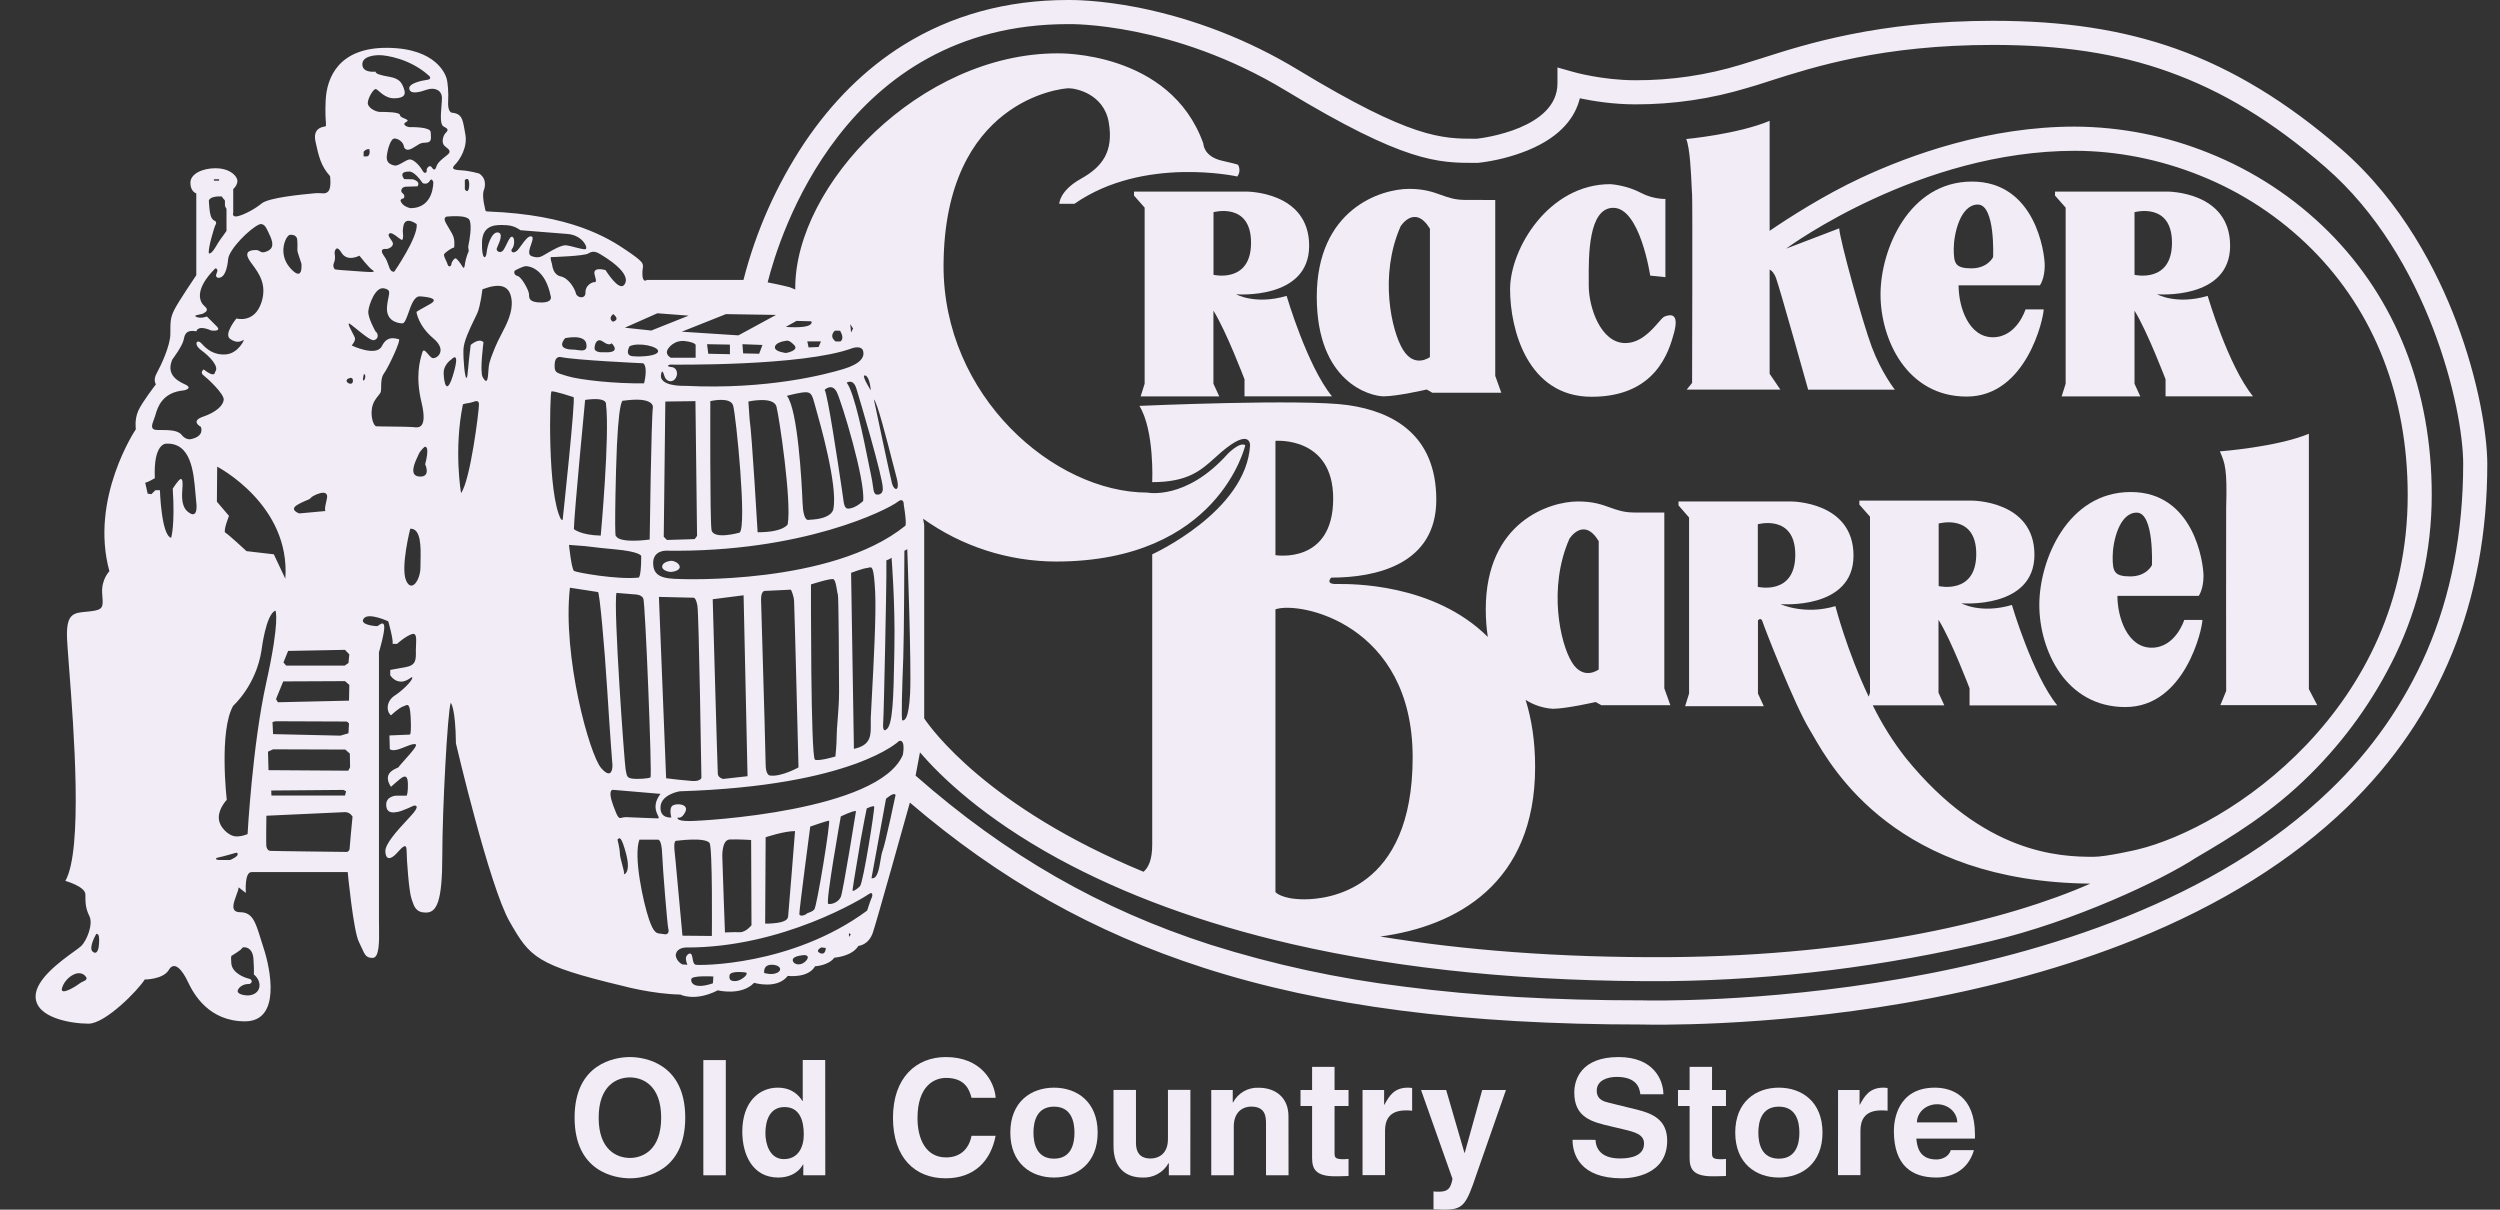
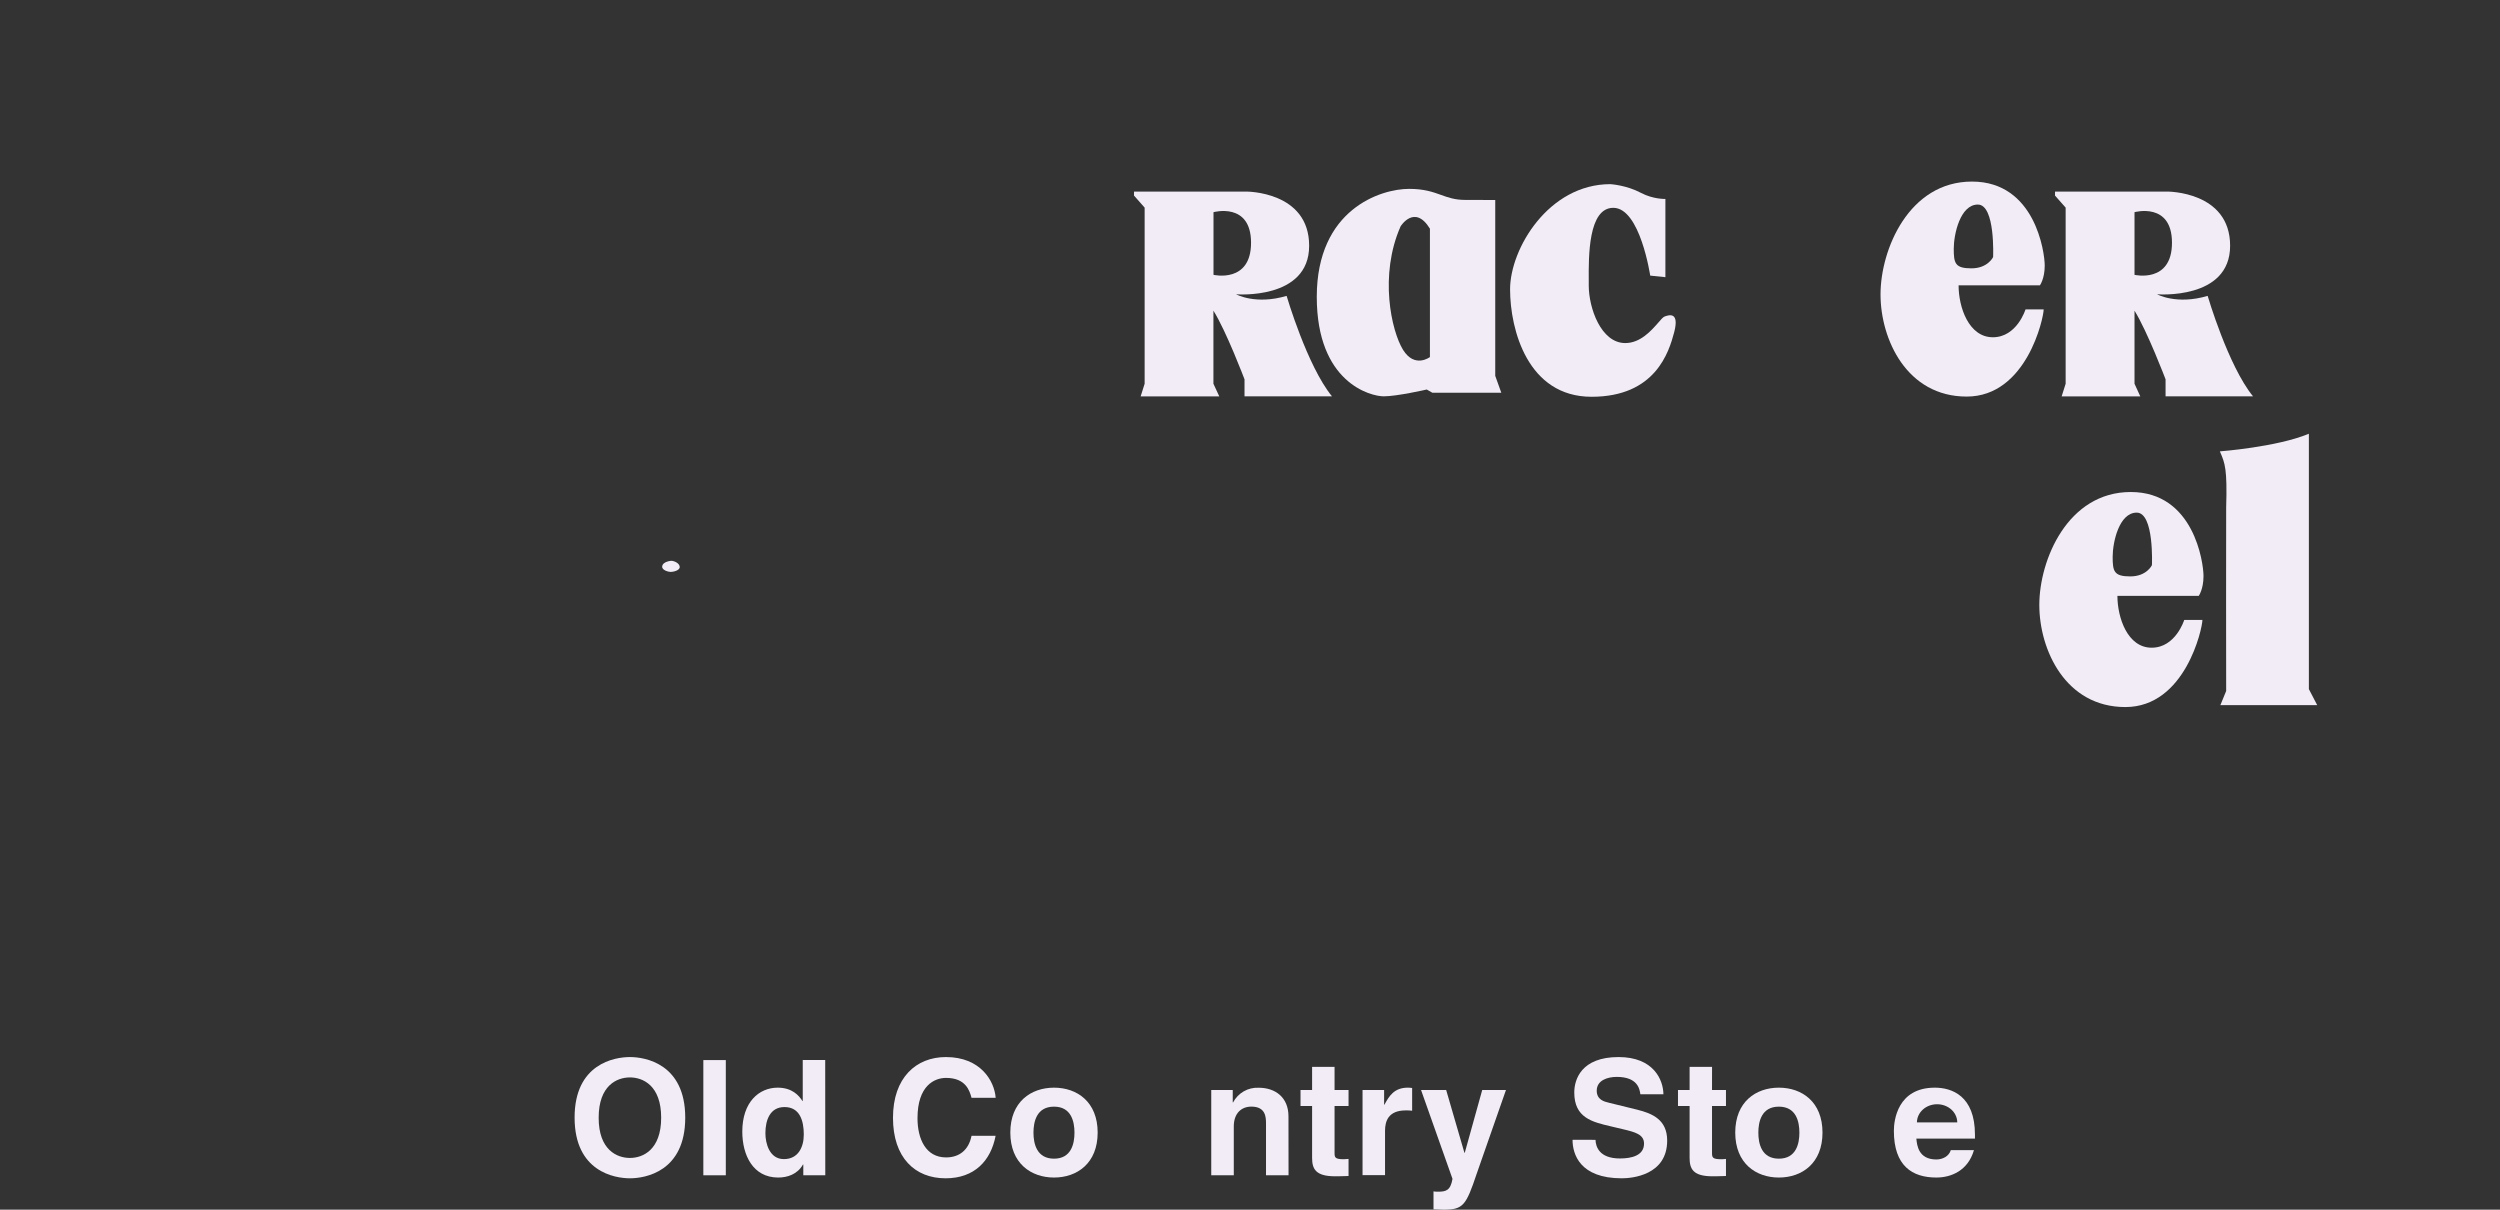
<svg xmlns="http://www.w3.org/2000/svg" width="62" height="30" viewBox="0 0 62 30" fill="none">
  <rect x="0" y="0" width="62" height="30" fill="#333333" stroke="none" />
  <path d="M41.302 4.934V6.874L40.925 6.835C40.925 6.835 40.676 5.154 40.01 5.154C39.389 5.154 39.397 6.351 39.401 6.958V6.959C39.401 7.004 39.401 7.045 39.401 7.083C39.401 7.631 39.701 8.508 40.307 8.508C40.682 8.508 40.952 8.199 41.123 8.004C41.191 7.925 41.244 7.864 41.281 7.85C41.41 7.801 41.649 7.742 41.52 8.239C41.389 8.735 41.052 9.84 39.47 9.84C37.889 9.84 37.45 8.178 37.45 7.174C37.45 6.169 38.405 4.567 39.936 4.567C39.936 4.567 40.333 4.589 40.702 4.786C41.003 4.944 41.302 4.934 41.302 4.934Z" fill="#F1ECF6" />
  <path d="M57.26 10.757C56.464 11.088 55.053 11.194 55.053 11.194C55.056 11.204 55.06 11.213 55.064 11.222L55.066 11.226L55.067 11.227C55.176 11.484 55.239 11.633 55.209 12.587C55.204 12.706 55.209 17.136 55.209 17.136L55.065 17.488H57.467L57.26 17.09V10.757Z" fill="#F1ECF6" />
  <path fill-rule="evenodd" clip-rule="evenodd" d="M48.573 7.077H50.589C50.589 7.077 50.709 6.917 50.709 6.585C50.709 6.254 50.47 4.503 48.905 4.503C47.341 4.503 46.637 6.187 46.637 7.301C46.637 8.415 47.287 9.835 48.773 9.835C50.26 9.835 50.683 7.885 50.683 7.673H50.233C50.233 7.673 50.02 8.364 49.423 8.364C48.826 8.364 48.573 7.621 48.573 7.077ZM49.429 6.376C49.429 6.376 49.298 6.655 48.891 6.655C48.484 6.655 48.453 6.526 48.453 6.168C48.453 5.808 48.614 5.073 49.05 5.073C49.488 5.074 49.429 6.376 49.429 6.376Z" fill="#F1ECF6" />
  <path fill-rule="evenodd" clip-rule="evenodd" d="M37.082 9.321V4.96L36.337 4.958C36.081 4.958 35.914 4.898 35.737 4.834C35.536 4.762 35.321 4.684 34.945 4.684C34.238 4.684 32.656 5.192 32.656 7.362C32.656 9.49 33.99 9.829 34.318 9.829C34.645 9.829 35.383 9.66 35.383 9.66L35.521 9.739H37.232L37.082 9.321ZM35.462 5.671V8.855C35.462 8.855 35.085 9.143 34.795 8.675C34.507 8.208 34.198 6.825 34.736 5.611C34.736 5.611 35.083 5.054 35.462 5.671Z" fill="#F1ECF6" />
  <path fill-rule="evenodd" clip-rule="evenodd" d="M28.124 4.751H30.905C30.905 4.751 32.467 4.74 32.467 6.095C32.467 7.447 30.655 7.298 30.655 7.298C30.655 7.298 31.133 7.567 31.908 7.338C31.908 7.338 32.416 9.073 33.033 9.829H30.864V9.407C30.864 9.407 30.412 8.213 30.093 7.705V9.517L30.238 9.83H28.288L28.387 9.517V5.149L28.123 4.85L28.124 4.751ZM30.095 6.816V5.262C30.095 5.262 31.026 5.004 31.026 6.02C31.026 7.034 30.095 6.816 30.095 6.816Z" fill="#F1ECF6" />
  <path fill-rule="evenodd" clip-rule="evenodd" d="M50.965 4.751H53.746C53.746 4.751 55.307 4.74 55.307 6.095C55.307 7.447 53.496 7.298 53.496 7.298C53.496 7.298 53.973 7.567 54.75 7.338C54.75 7.338 55.258 9.073 55.875 9.829H53.706V9.407C53.706 9.407 53.252 8.213 52.936 7.705V9.517L53.079 9.83H51.129L51.228 9.517V5.149L50.964 4.85L50.965 4.751ZM52.936 6.816V5.262C52.936 5.262 53.865 5.004 53.865 6.02C53.865 7.034 52.936 6.816 52.936 6.816Z" fill="#F1ECF6" />
  <path fill-rule="evenodd" clip-rule="evenodd" d="M54.529 14.777H52.512C52.512 15.32 52.764 16.063 53.361 16.063C53.957 16.063 54.169 15.374 54.169 15.374H54.62C54.62 15.584 54.195 17.535 52.709 17.535C51.224 17.535 50.575 16.116 50.575 15.002C50.575 13.887 51.277 12.202 52.843 12.202C54.409 12.202 54.647 13.954 54.647 14.285C54.647 14.616 54.529 14.777 54.529 14.777ZM52.831 14.295C53.239 14.295 53.368 14.016 53.368 14.016C53.368 14.016 53.427 12.714 52.991 12.713C52.553 12.713 52.394 13.448 52.394 13.808C52.394 14.166 52.423 14.295 52.831 14.295Z" fill="#F1ECF6" />
-   <path fill-rule="evenodd" clip-rule="evenodd" d="M58.059 3.693C59.574 5.008 60.447 6.738 60.911 7.962C61.481 9.463 61.683 10.806 61.685 11.502C61.685 14.917 60.517 17.782 58.212 20.014C56.848 21.335 55.076 22.44 52.947 23.299C51.25 23.982 49.324 24.512 47.223 24.877C43.727 25.48 40.879 25.412 40.73 25.408L40.729 25.408C38.502 25.408 36.548 25.295 34.751 25.063C32.946 24.829 31.338 24.482 29.839 23.998C27.125 23.122 24.799 21.817 22.565 19.904C22.468 20.253 21.747 22.83 21.648 23.126C21.541 23.444 21.288 23.458 21.288 23.458C21.129 23.723 20.691 23.75 20.691 23.75C20.545 23.949 20.214 23.963 20.214 23.963C20.04 24.268 19.537 24.202 19.537 24.202C19.271 24.546 18.702 24.374 18.702 24.374C18.385 24.706 17.801 24.56 17.801 24.56C17.231 24.851 16.873 24.665 16.873 24.665C16.182 24.652 15.453 24.453 15.453 24.453C13.29 23.936 13.143 23.737 12.641 22.861C12.136 21.986 11.307 18.435 11.307 18.435C11.297 17.539 11.178 17.429 11.178 17.429C11.1 17.649 10.969 20.076 10.969 21.22C10.969 22.365 10.831 22.632 10.562 22.632C10.319 22.632 10.271 22.486 10.22 22.333C10.215 22.317 10.21 22.3 10.204 22.284C10.143 22.115 10.084 21.314 10.084 21.095C10.084 20.892 9.974 21.012 9.864 21.133L9.863 21.133L9.863 21.133C9.854 21.143 9.845 21.153 9.836 21.163C9.717 21.294 9.567 21.362 9.557 21.114C9.549 20.926 9.865 20.585 10.089 20.343C10.161 20.265 10.224 20.198 10.263 20.149C10.422 19.95 10.263 19.98 10.263 19.98C10.263 19.98 9.984 20.11 9.885 20.13C9.881 20.131 9.877 20.132 9.873 20.133C9.771 20.153 9.587 20.189 9.578 19.969C9.567 19.742 9.826 19.732 9.826 19.732H10.084C10.084 19.732 10.124 19.683 10.115 19.414C10.106 19.175 9.98 19.274 9.93 19.312C9.928 19.314 9.926 19.315 9.924 19.317C9.922 19.318 9.921 19.32 9.919 19.321C9.918 19.322 9.917 19.323 9.916 19.323C9.885 19.344 9.696 19.513 9.696 19.513C9.494 19.205 9.739 19.094 9.843 19.048C9.867 19.037 9.884 19.03 9.885 19.024C9.889 19.012 9.946 18.949 10.016 18.87L10.016 18.87L10.016 18.87L10.016 18.87L10.016 18.87C10.117 18.757 10.246 18.613 10.293 18.537C10.374 18.408 10.243 18.438 9.986 18.546C9.728 18.656 9.667 18.577 9.667 18.577L9.658 18.239L10.164 18.218C10.164 18.218 10.205 18.228 10.185 17.8C10.167 17.443 10.117 17.467 10.042 17.502C10.027 17.509 10.012 17.516 9.995 17.521C9.895 17.552 9.696 17.741 9.696 17.741C9.567 17.63 9.588 17.381 9.787 17.252C9.986 17.123 10.213 16.894 10.224 16.815C10.229 16.78 10.211 16.792 10.175 16.817C10.127 16.85 10.048 16.904 9.946 16.904C9.768 16.904 9.678 16.745 9.678 16.745V16.614L10.056 16.546C10.316 16.498 10.315 16.366 10.314 16.17V16.17C10.314 16.156 10.313 16.142 10.313 16.127C10.313 16.082 10.316 16.037 10.318 15.993C10.325 15.823 10.332 15.682 10.205 15.729C10.044 15.788 9.846 15.968 9.846 15.968H9.737C9.758 15.857 9.629 15.409 9.629 15.409C9.629 15.409 9.14 15.18 9.021 15.339C8.902 15.498 9.311 15.529 9.349 15.529C9.361 15.529 9.379 15.516 9.399 15.502C9.45 15.467 9.514 15.422 9.529 15.529C9.546 15.678 9.398 16.175 9.398 16.175V22.799C9.398 22.859 9.399 22.92 9.4 22.983V22.983C9.405 23.36 9.41 23.756 9.239 23.756C9.083 23.756 9.049 23.682 8.974 23.515C8.953 23.469 8.93 23.417 8.9 23.358C8.762 23.079 8.623 21.628 8.623 21.628H6.236C6.057 21.628 6.097 22.145 6.097 22.145L5.917 22.005C5.917 22.052 5.891 22.124 5.861 22.202C5.79 22.393 5.704 22.623 5.957 22.623C6.259 22.623 6.335 22.866 6.46 23.267C6.482 23.339 6.506 23.416 6.533 23.498C6.712 24.036 6.973 25.329 6.076 25.329C5.18 25.329 4.803 24.654 4.663 24.355C4.523 24.055 4.324 23.817 4.186 24.055C4.045 24.292 3.589 24.292 3.589 24.292C3.429 24.552 2.615 25.387 2.196 25.387C1.777 25.387 0.883 25.249 0.883 24.711C0.883 24.285 1.506 23.836 1.835 23.598C1.922 23.535 1.988 23.487 2.018 23.458C2.156 23.318 2.315 22.919 2.217 22.72C2.118 22.521 2.118 22.382 2.118 22.183C2.118 21.985 1.621 21.846 1.621 21.846C2.06 21.076 1.829 18.069 1.713 16.556C1.682 16.154 1.66 15.858 1.66 15.737C1.66 15.215 1.838 15.199 2.138 15.171L2.139 15.171L2.139 15.171L2.14 15.171C2.17 15.168 2.202 15.165 2.236 15.161C2.563 15.125 2.558 15.055 2.539 14.786C2.537 14.761 2.535 14.733 2.533 14.704C2.514 14.365 2.713 14.166 2.713 14.166C2.217 12.355 3.369 10.645 3.369 10.645C3.369 10.645 3.331 10.407 3.429 10.187C3.528 9.967 3.867 9.531 3.867 9.531C3.867 9.531 3.788 9.431 3.888 9.253C3.987 9.073 4.225 8.576 4.225 8.277L4.225 8.263C4.225 7.975 4.225 7.876 4.324 7.68C4.424 7.481 4.868 6.825 4.868 6.825V4.796C4.868 4.796 4.722 4.758 4.722 4.532C4.722 4.306 5.029 4.172 5.346 4.172C5.664 4.172 5.838 4.326 5.878 4.438C5.924 4.567 5.784 4.689 5.784 4.689V5.273C5.784 5.273 5.717 5.445 6.01 5.326C6.302 5.207 6.487 5.047 6.487 5.047C6.658 4.901 7.497 4.822 7.768 4.797C7.793 4.794 7.813 4.793 7.827 4.791C7.884 4.787 7.93 4.79 7.968 4.793C8.045 4.798 8.093 4.801 8.146 4.739C8.224 4.648 8.185 4.368 8.185 4.368C7.958 4.116 7.905 3.879 7.826 3.519C7.753 3.193 7.97 3.153 8.047 3.139L8.047 3.139L8.047 3.139C8.054 3.138 8.06 3.137 8.064 3.136C8.089 3.129 8.087 3.108 8.082 3.031C8.075 2.944 8.063 2.783 8.077 2.486C8.104 1.929 8.396 1.173 9.616 1.186C10.837 1.2 11.05 1.864 11.076 1.944C11.101 2.023 11.129 2.289 11.114 2.526C11.101 2.765 11.195 2.792 11.195 2.792C11.448 2.815 11.472 2.948 11.517 3.2C11.523 3.238 11.531 3.279 11.539 3.322C11.606 3.655 11.394 3.973 11.288 4.08C11.183 4.185 11.235 4.212 11.448 4.224C11.659 4.237 11.884 4.304 11.884 4.304C12.123 4.462 11.991 4.74 11.991 4.74C11.95 4.901 12.044 5.232 12.044 5.232C12.061 5.246 12.123 5.246 12.123 5.246C14.14 5.326 15.057 5.88 15.56 6.225C15.962 6.502 15.958 6.531 15.94 6.661C15.936 6.693 15.931 6.732 15.931 6.782C15.931 7.037 16.042 6.943 16.042 6.943H18.438C18.746 5.737 19.255 4.59 19.943 3.553C20.632 2.525 21.462 1.703 22.41 1.114C23.598 0.376 24.968 0 26.483 0C26.486 0 26.489 0 26.493 0C26.595 -0.001 27.247 -0.005 28.225 0.186C29.628 0.468 30.971 0.992 32.194 1.734C35.015 3.441 35.752 3.441 36.605 3.441H36.619C36.788 3.424 38.625 3.184 38.625 2.069V1.673L39.007 1.781C39.013 1.784 39.736 1.99 40.555 1.99C41.444 1.994 42.329 1.863 43.178 1.603C43.328 1.558 43.497 1.506 43.691 1.444C44.773 1.097 46.59 0.516 49.429 0.516C51.193 0.516 52.636 0.737 53.97 1.211C55.372 1.711 56.709 2.523 58.059 3.693ZM40.743 24.809C40.856 24.813 52.102 25.102 57.798 19.581C58.809 18.612 59.619 17.452 60.179 16.168C60.782 14.774 61.087 13.201 61.087 11.5C61.087 10.125 60.225 6.362 57.669 4.145C56.358 3.008 55.119 2.257 53.771 1.776C52.503 1.324 51.121 1.114 49.429 1.114C46.682 1.114 44.992 1.655 43.873 2.013L43.873 2.013C43.845 2.022 43.817 2.031 43.79 2.04C43.626 2.093 43.481 2.139 43.344 2.177C42.44 2.452 41.5 2.59 40.556 2.588C40.002 2.588 39.495 2.504 39.18 2.438C39.072 2.879 38.742 3.376 37.894 3.726C37.5 3.885 37.087 3.99 36.665 4.038L36.606 4.04C35.664 4.04 34.849 4.04 31.886 2.246C29.078 0.546 26.523 0.597 26.498 0.598H26.488C20.932 0.598 19.318 5.883 19.038 7.003C19.323 7.056 19.585 7.123 19.585 7.123L19.724 7.18L19.722 7.142C19.722 4.576 22.826 1.323 26.229 1.323C26.229 1.323 29.021 1.253 29.843 3.561C29.843 3.561 29.843 3.881 30.308 3.986C30.773 4.091 30.706 4.091 30.706 4.091C30.706 4.091 30.791 4.231 30.686 4.377C30.686 4.377 28.358 3.86 26.647 5.054H26.27C26.27 5.054 26.27 4.735 26.802 4.436C27.34 4.138 27.618 3.76 27.499 3.043C27.38 2.327 26.682 2.189 26.504 2.189C26.326 2.189 23.426 2.488 23.4 6.566C23.381 9.829 26.148 12.216 28.456 12.216C28.456 12.216 29.41 12.415 30.445 11.259C30.445 11.259 30.744 10.948 30.883 11.041C30.883 11.041 30.227 13.926 26.187 13.926C25.006 13.923 23.854 13.552 22.893 12.864L22.92 13.017V17.816C23.082 18.061 24.486 20.022 28.36 21.62C28.483 21.515 28.575 21.314 28.575 20.95V13.747C28.575 13.747 30.907 12.689 31.002 11.043C31.002 11.043 31.018 10.593 30.291 11.21C30.235 11.258 30.183 11.305 30.131 11.352C29.78 11.668 29.46 11.957 28.575 11.957C28.575 11.957 28.635 10.683 28.258 10.066C28.258 10.066 32.317 9.886 33.431 10.047C34.545 10.206 35.62 10.782 35.62 12.394C35.62 14.007 34.109 14.325 33.014 14.325C33.014 14.325 32.855 14.484 33.133 14.484C33.141 14.484 33.151 14.484 33.163 14.484L33.163 14.484C33.486 14.48 35.55 14.456 36.898 15.796C36.866 15.591 36.847 15.363 36.847 15.111C36.847 12.942 38.429 12.436 39.136 12.436C39.511 12.436 39.726 12.513 39.927 12.586C40.105 12.649 40.272 12.71 40.528 12.71H41.275V17.071L41.425 17.489H39.714L39.573 17.41C39.573 17.41 38.838 17.578 38.509 17.578C38.269 17.562 38.038 17.486 37.835 17.357C37.983 17.83 38.071 18.381 38.071 19.021C38.071 21.911 36.121 22.973 34.23 23.226C36.264 23.558 38.636 23.754 41.391 23.737C46.204 23.705 49.835 22.801 51.84 21.914C47.046 21.87 45.446 19.08 44.96 18.233C44.926 18.174 44.897 18.125 44.874 18.086C44.508 17.489 43.75 15.549 43.712 15.42C43.672 15.29 43.597 15.388 43.597 15.388V17.2L43.742 17.513H41.791L41.889 17.2V12.834L41.627 12.534V12.436H44.407C44.407 12.436 45.967 12.425 45.967 13.779C45.967 15.132 44.157 14.982 44.157 14.982C44.157 14.982 44.743 15.261 45.518 15.032C45.518 15.032 45.798 16.128 46.344 17.278L46.376 17.179V12.813L46.112 12.514V12.415H48.893C48.893 12.415 50.454 12.404 50.454 13.758C50.454 15.111 48.643 14.962 48.643 14.962C48.643 14.962 49.12 15.231 49.895 15.003C49.895 15.003 50.405 16.738 51.021 17.494H48.845V17.071C48.845 17.071 48.393 15.877 48.075 15.371V17.179L48.219 17.493H46.445C46.672 17.956 46.947 18.395 47.266 18.801C49.202 21.187 51.086 21.249 51.922 21.249C52.232 21.249 52.995 21.072 52.995 21.072C55.259 20.534 59.711 17.596 59.711 12.277C59.711 9.845 58.887 7.732 57.329 6.174C56.539 5.386 55.597 4.766 54.561 4.353C53.566 3.952 52.492 3.74 51.455 3.74C47.622 3.74 44.384 6.1 44.294 6.167L44.291 6.168H44.293L44.294 6.167L45.612 5.663C45.627 5.943 46.184 7.973 46.422 8.609C46.66 9.244 46.992 9.663 46.992 9.663H44.842C44.842 9.663 44.14 7.15 44.046 6.898C43.995 6.761 43.933 6.707 43.887 6.685V9.27L44.153 9.662H41.83L41.964 9.496C41.964 9.496 41.977 4.947 41.964 4.828C41.961 4.801 41.958 4.731 41.953 4.635L41.953 4.634L41.953 4.634C41.939 4.302 41.91 3.663 41.818 3.448C41.818 3.448 43.091 3.33 43.887 2.997V5.725C43.887 5.725 43.889 5.724 43.891 5.723L43.887 5.727L43.895 5.724C43.905 5.715 43.897 5.719 43.891 5.723L43.895 5.719C44.372 5.394 45.24 4.837 46.15 4.412C47.393 3.833 49.322 3.14 51.454 3.14C52.595 3.145 53.724 3.368 54.782 3.796C55.892 4.24 56.902 4.903 57.749 5.748C59.422 7.422 60.307 9.679 60.307 12.273C60.308 13.648 60 15.005 59.406 16.245C58.876 17.344 58.161 18.345 57.294 19.204C56.353 20.144 55.349 20.752 54.457 21.274C53.609 21.828 51.447 22.85 49.358 23.344C46.746 23.968 44.074 24.3 41.389 24.332C37.936 24.354 34.792 24.046 32.046 23.415C29.843 22.909 27.886 22.191 26.233 21.289C24.389 20.281 23.338 19.266 22.815 18.659C22.784 18.837 22.748 19.022 22.715 19.191L22.706 19.235C24.955 21.212 27.286 22.548 30.022 23.43C31.588 23.924 33.197 24.272 34.827 24.469C36.599 24.7 38.531 24.809 40.734 24.809H40.743ZM22.297 18.376C22.297 18.376 21.17 19.49 16.859 19.624C16.859 19.624 16.402 19.695 16.381 20.004C16.36 20.311 16.65 20.273 16.65 20.273C16.65 20.273 16.58 20.035 16.688 19.974C16.798 19.913 17.086 19.944 16.997 20.133C16.906 20.323 16.808 20.273 16.808 20.273C16.808 20.273 16.738 20.362 17.097 20.362C17.455 20.362 21.802 20.114 22.39 18.721C22.391 18.721 22.468 18.327 22.297 18.376ZM16.381 19.688L15.217 19.589C15.217 19.589 15.049 19.54 15.208 19.977C15.328 20.305 15.348 20.3 15.425 20.279C15.451 20.273 15.483 20.264 15.526 20.265C15.662 20.269 15.822 20.276 15.964 20.283L15.964 20.283L15.965 20.283L15.965 20.283L15.966 20.283L15.966 20.283C16.118 20.29 16.25 20.296 16.311 20.296C16.351 20.296 16.339 20.271 16.317 20.225C16.271 20.131 16.182 19.947 16.381 19.688ZM21.505 22.583C21.505 22.583 21.584 22.334 21.613 22.274C21.645 22.215 21.653 22.096 21.544 22.175C21.435 22.255 19.415 23.509 17.007 23.498C17.007 23.498 16.777 23.498 16.758 23.687C16.758 23.687 16.758 23.826 16.919 23.917L17.048 23.926C17.048 23.926 16.988 23.796 17.018 23.727C17.048 23.659 17.126 23.608 17.156 23.687C17.166 23.713 17.171 23.744 17.177 23.775L17.177 23.775L17.177 23.775C17.189 23.844 17.202 23.913 17.255 23.926C17.333 23.945 19.634 23.964 21.505 22.583ZM21.054 23.14V23.238L21.099 23.172L21.054 23.14ZM14.223 9.849C14.223 9.849 13.717 9.681 13.675 9.709C13.637 9.739 13.567 12.246 13.914 12.883L13.954 12.893C13.954 12.893 14.283 9.838 14.223 9.849ZM14.511 9.918C14.511 9.918 14.242 12.703 14.232 13.122C14.232 13.122 14.401 13.271 14.898 13.283C14.898 13.283 15.127 10.785 15.028 10.018C15.03 10.016 15.058 9.838 14.511 9.918ZM15.456 9.938C15.456 9.938 15.327 9.789 15.278 11.659C15.229 13.531 15.278 13.29 15.278 13.29C15.278 13.29 15.297 13.48 16.112 13.381C16.112 13.381 16.152 10.357 16.192 10.099L16.192 10.099C16.193 10.09 16.221 9.83 15.456 9.938ZM16.5 9.958L17.247 9.948L17.287 13.29L17.228 13.37L16.54 13.391L16.461 13.311L16.5 9.958ZM17.616 9.948C17.616 9.948 18.113 9.829 18.181 10.056C18.251 10.285 18.53 13.061 18.342 13.209C18.342 13.209 17.685 13.397 17.645 13.139C17.605 12.883 17.616 9.948 17.616 9.948ZM18.56 9.958C18.56 9.958 19.187 9.817 19.257 10.086C19.326 10.355 19.634 12.425 19.536 13.001C19.536 13.001 19.445 13.2 18.789 13.2C18.789 13.2 18.649 10.774 18.59 10.395L18.56 9.958ZM19.515 9.817C19.515 9.817 19.864 9.719 20.004 9.728C20.125 9.737 20.149 9.822 20.206 10.03C20.214 10.06 20.223 10.092 20.233 10.126L20.237 10.141C20.327 10.457 20.779 12.035 20.669 12.613C20.669 12.613 20.669 12.87 20.063 12.891C20.063 12.891 19.922 12.971 19.903 12.463C19.884 11.957 19.784 10.147 19.515 9.817ZM20.451 9.669C20.451 9.669 20.629 9.491 20.75 9.719C20.868 9.95 21.465 11.907 21.406 12.425C21.406 12.425 21.228 12.6 21.048 12.614C20.944 12.622 20.93 12.511 20.908 12.34C20.902 12.296 20.896 12.247 20.887 12.195C20.883 12.166 20.874 12.109 20.863 12.032L20.863 12.032C20.778 11.465 20.529 9.793 20.451 9.669ZM20.998 9.49C20.998 9.49 21.158 9.381 21.236 9.63C21.314 9.878 21.893 11.828 21.893 12.106C21.893 12.106 21.912 12.256 21.774 12.267C21.678 12.274 21.667 12.192 21.647 12.044C21.638 11.976 21.627 11.894 21.605 11.799C21.591 11.741 21.569 11.63 21.541 11.487L21.541 11.487C21.421 10.89 21.19 9.731 20.998 9.49ZM21.673 9.908C21.673 9.908 22.071 11.799 22.121 11.989C22.17 12.176 22.34 12.218 22.229 11.82C22.209 11.745 22.18 11.634 22.146 11.501C21.998 10.922 21.746 9.941 21.673 9.908ZM21.595 9.681C21.595 9.681 21.376 9.332 21.435 9.313C21.495 9.291 21.575 9.412 21.595 9.681ZM14.134 14.575C14.134 14.575 14.789 14.674 14.831 14.683C14.869 14.693 14.99 15.996 15.06 17.12C15.13 18.244 15.189 18.981 15.189 18.981C15.189 18.981 15.198 19.379 14.91 19.049C14.621 18.721 13.944 16.275 14.134 14.575ZM15.288 14.704L15.755 14.742C15.755 14.742 15.905 14.742 15.954 14.841C16.004 14.94 16.174 19.248 16.133 19.278C16.093 19.309 15.814 19.328 15.676 19.309C15.554 19.291 15.546 19.244 15.525 19.133L15.525 19.133C15.522 19.117 15.519 19.099 15.515 19.079C15.486 18.931 15.208 15.072 15.288 14.704ZM16.341 14.803L17.186 14.823C17.186 14.823 17.256 14.791 17.296 15.022C17.334 15.252 17.395 19.29 17.395 19.29C17.395 19.29 17.374 19.38 17.175 19.369C16.956 19.352 16.738 19.329 16.52 19.301L16.341 14.803ZM5.25 5.407C5.19 5.318 5.18 4.969 5.18 4.969C5.239 4.843 5.508 4.875 5.508 4.875C5.508 4.901 5.574 4.964 5.574 4.964C5.574 4.964 5.583 4.999 5.578 5.063C5.574 5.128 5.617 5.178 5.617 5.178V5.727C5.591 5.767 5.565 5.802 5.537 5.84C5.488 5.904 5.432 5.98 5.354 6.114C5.23 6.327 5.18 6.282 5.18 6.282C5.152 6.168 5.319 5.615 5.344 5.577C5.366 5.543 5.362 5.534 5.355 5.512C5.354 5.508 5.352 5.503 5.351 5.498C5.346 5.483 5.338 5.48 5.327 5.476C5.31 5.47 5.285 5.461 5.25 5.407ZM5.433 4.446H5.305V4.481H5.433V4.446ZM9.018 3.879V3.763C9.088 3.682 9.16 3.699 9.16 3.699C9.195 3.876 9.098 3.879 9.098 3.879H9.018ZM11.528 4.695V4.466C11.652 4.347 11.652 4.627 11.617 4.707C11.582 4.786 11.528 4.695 11.528 4.695ZM10.18 5.162C10.766 5.162 10.746 4.516 10.746 4.516C10.746 4.516 10.711 4.391 10.653 4.493C10.592 4.592 10.484 4.543 10.484 4.543C10.264 4.22 10.14 4.255 10.14 4.255C9.862 4.255 10.025 4.442 10.025 4.442L10.243 4.447C10.452 4.512 10.353 4.621 10.353 4.621L10.065 4.63C9.951 4.635 9.92 4.751 9.986 4.794C10.051 4.839 10.03 4.925 9.99 4.925C9.951 4.925 9.932 4.968 9.932 4.968C9.965 5.124 10.18 5.162 10.18 5.162ZM10.229 3.675C10.035 3.787 10.014 3.621 10.014 3.621C9.995 3.521 9.881 3.438 9.787 3.435C9.691 3.428 9.613 3.693 9.593 3.866C9.572 4.04 9.688 4.084 9.787 4.105C9.843 4.115 9.919 4.07 9.994 4.027C10.051 3.994 10.106 3.962 10.15 3.955C10.248 3.939 10.404 4.099 10.473 4.223C10.541 4.347 10.592 4.263 10.583 4.218C10.571 4.173 10.657 4.079 10.702 4.143C10.746 4.208 10.786 4.243 10.821 4.135C10.854 4.031 10.944 3.961 11.068 3.862L11.095 3.841C11.198 3.759 11.134 3.707 11.069 3.655C11.047 3.637 11.025 3.62 11.009 3.6C10.95 3.526 10.984 3.365 11.054 3.295C11.124 3.225 11.119 3.195 11 3.136C10.912 3.091 10.931 2.847 10.948 2.638C10.954 2.561 10.96 2.489 10.96 2.434C10.96 2.225 10.766 2.16 10.583 2.225C10.398 2.29 10.175 2.345 10.15 2.204C10.126 2.066 10.468 1.996 10.592 1.98C10.716 1.966 10.653 1.891 10.653 1.891C10.169 1.444 9.562 1.374 9.443 1.369C9.324 1.362 8.975 1.383 8.986 1.603C8.996 1.821 9.314 1.776 9.314 1.776C9.314 1.826 9.405 1.861 9.658 1.905C9.911 1.95 9.965 2.05 10.019 2.204C10.075 2.359 10.01 2.434 9.777 2.438C9.608 2.442 9.478 2.332 9.397 2.262C9.366 2.235 9.342 2.215 9.325 2.209C9.266 2.189 9.126 2.426 9.121 2.551C9.117 2.677 9.325 2.776 9.424 2.776C9.428 2.776 9.433 2.776 9.439 2.776C9.557 2.776 9.916 2.775 9.92 2.855C9.923 2.893 9.981 2.918 10.032 2.939C10.094 2.965 10.147 2.987 10.075 3.024C9.944 3.094 10.119 3.153 10.15 3.153C10.151 3.153 10.154 3.153 10.158 3.153C10.23 3.152 10.677 3.146 10.681 3.277C10.682 3.298 10.683 3.318 10.685 3.337C10.692 3.448 10.698 3.533 10.562 3.537C10.448 3.54 10.426 3.554 10.352 3.601L10.352 3.601C10.323 3.62 10.285 3.644 10.229 3.675ZM6.607 20.996C6.594 20.935 6.607 20.23 6.607 20.23C6.607 20.23 8.416 20.149 8.548 20.141C8.682 20.135 8.743 20.253 8.743 20.253C8.743 20.253 8.669 21.009 8.669 21.055C8.669 21.101 8.61 21.128 8.61 21.128C8.61 21.128 6.732 21.107 6.694 21.101C6.653 21.095 6.621 21.055 6.607 20.996ZM6.732 19.73L6.726 19.605L8.517 19.59L8.583 19.625L8.556 19.73H6.732ZM6.659 19.1L6.646 18.642L6.772 18.583L8.563 18.589L8.676 18.689L8.682 19.029L8.636 19.113L6.659 19.1ZM6.837 17.887L8.603 17.894L8.655 17.94L8.642 18.185L8.443 18.244L6.772 18.206L6.758 17.906L6.837 17.887ZM8.556 16.892L7.024 16.899L6.845 17.337L6.891 17.416L8.655 17.376L8.663 16.985L8.556 16.892ZM7.03 16.428L7.145 16.143L8.556 16.116L8.663 16.229L8.642 16.442L8.548 16.507H7.097L7.03 16.428ZM5.424 21.263C5.537 21.241 5.841 21.152 5.841 21.152L5.841 21.152C5.862 21.147 5.901 21.138 5.893 21.195C5.886 21.252 5.707 21.328 5.707 21.328H5.459C5.344 21.328 5.311 21.285 5.424 21.263ZM1.954 24.135C2.1 24.135 2.147 24.254 2.147 24.254C2.149 24.3 2.115 24.316 2.066 24.338C2.034 24.353 1.995 24.371 1.954 24.404C1.851 24.483 1.477 24.704 1.539 24.499C1.602 24.294 1.808 24.135 1.954 24.135ZM2.301 23.603C2.182 23.508 2.389 23.159 2.389 23.159C2.465 23.156 2.462 23.269 2.457 23.385C2.454 23.5 2.42 23.698 2.301 23.603ZM6.003 23.514C5.989 23.557 5.752 23.698 5.752 23.698C5.752 23.698 5.717 23.683 5.736 23.888C5.755 24.128 6.054 24.244 6.174 24.271C6.291 24.299 6.242 24.412 6.153 24.405C6.064 24.399 5.928 24.464 5.898 24.558C5.866 24.652 6.046 24.684 6.132 24.687C6.218 24.69 6.406 24.654 6.433 24.471C6.46 24.289 6.295 24.166 6.295 24.166C6.295 24.166 6.306 24.092 6.285 23.776C6.264 23.461 6.016 23.471 6.003 23.514ZM6.486 16.124C6.353 16.999 5.784 17.502 5.784 17.502C5.426 18.125 5.624 19.837 5.624 19.837C5.624 19.837 5.426 20.036 5.426 20.275C5.426 20.512 5.663 20.711 5.809 20.738C5.956 20.765 6.14 20.686 6.14 20.686C6.14 20.686 6.26 18.471 6.605 16.92C6.95 15.368 6.831 15.142 6.831 15.142C6.592 15.234 6.486 16.124 6.486 16.124ZM10.067 14.386C9.935 14.055 10.174 13.112 10.174 13.112C10.449 13.1 10.437 13.586 10.429 13.923V13.923C10.428 13.976 10.427 14.024 10.427 14.067C10.427 14.386 10.201 14.717 10.067 14.386ZM7.076 14.352C7.21 12.515 5.386 11.573 5.386 11.573L5.379 12.442L5.679 12.794C5.679 12.794 5.526 13.178 5.589 13.211C5.656 13.243 6.113 13.668 6.113 13.668L6.791 13.747L7.076 14.352ZM8.079 12.673L8.076 12.673C8.078 12.673 8.079 12.673 8.079 12.673ZM7.421 12.733L8.076 12.673C8.066 12.672 8.036 12.65 8.104 12.382C8.185 12.07 7.74 12.296 7.706 12.348C7.691 12.374 7.661 12.386 7.61 12.406C7.558 12.427 7.483 12.457 7.375 12.52C7.162 12.646 7.421 12.733 7.421 12.733ZM3.84 11.858C3.8 10.989 4.119 11.003 4.119 11.003C4.74 10.974 4.802 11.703 4.847 12.235C4.853 12.311 4.859 12.383 4.867 12.448C4.913 12.847 4.735 12.741 4.735 12.741C4.521 12.636 4.502 12.41 4.521 12.151C4.537 11.958 4.529 11.879 4.483 11.879C4.437 11.879 4.284 12.117 4.284 12.117C4.343 13.039 4.244 13.338 4.244 13.338C3.999 13.271 3.966 12.157 3.966 12.157H3.853L3.754 12.256L3.662 12.243L3.601 11.971C3.681 11.957 3.84 11.858 3.84 11.858ZM6.619 5.684C6.538 5.512 6.433 5.565 6.433 5.565C6.196 5.663 5.679 6.185 5.658 6.426C5.637 6.666 5.578 6.765 5.578 6.765C5.499 6.944 5.309 6.914 5.37 6.784C5.43 6.655 5.34 6.655 5.34 6.655C4.792 7.202 4.961 7.5 5.071 7.591C5.18 7.68 5.12 7.729 5.051 7.769C5.025 7.785 4.976 7.795 4.933 7.803C4.862 7.818 4.805 7.829 4.872 7.86C4.981 7.909 5.131 7.849 5.131 7.849C5.131 7.849 5.219 7.939 5.368 8.087C5.518 8.235 5.239 8.196 5.239 8.196C4.892 8.048 4.872 8.216 4.872 8.216C4.634 8.176 4.585 8.266 4.555 8.425C4.523 8.586 4.275 8.913 4.275 8.913C4.135 9.233 4.315 9.412 4.584 9.531C4.806 9.631 4.563 9.681 4.563 9.681C4.021 9.727 3.908 10.107 3.856 10.285C3.853 10.296 3.85 10.306 3.847 10.316C3.838 10.345 3.827 10.374 3.816 10.404C3.765 10.538 3.718 10.664 3.907 10.664C3.916 10.664 3.925 10.664 3.933 10.664C3.939 10.664 3.945 10.664 3.951 10.664H3.952C4.17 10.664 4.41 10.663 4.504 10.784C4.604 10.913 4.722 10.893 4.722 10.893C5.091 10.823 4.981 10.585 4.981 10.585C4.981 10.585 4.712 10.446 5.031 10.336C5.351 10.226 5.529 10.067 5.548 9.918C5.567 9.768 5.131 9.37 5.04 9.302C4.953 9.232 5.051 9.162 5.051 9.162C5.34 9.391 5.333 9.225 5.333 9.225C5.453 9.093 5.187 8.829 4.988 8.683C4.789 8.536 4.883 8.39 5.002 8.522C5.12 8.656 5.305 8.815 5.61 8.788C5.916 8.761 6.088 8.39 6.035 8.43C5.983 8.469 5.863 8.522 5.704 8.402C5.545 8.283 5.863 7.898 5.863 7.898C5.863 7.898 6.315 8.033 6.487 7.489C6.624 7.056 6.417 6.775 6.267 6.57C6.228 6.518 6.193 6.471 6.169 6.427C6.049 6.214 6.25 6.201 6.355 6.201C6.391 6.201 6.415 6.215 6.439 6.229C6.483 6.256 6.527 6.283 6.657 6.214C6.833 6.121 6.731 5.914 6.65 5.748L6.65 5.748C6.639 5.726 6.629 5.704 6.619 5.684ZM7.369 5.929C7.382 6.009 7.375 6.201 7.375 6.201C7.371 6.23 7.412 6.349 7.443 6.439C7.461 6.491 7.476 6.534 7.476 6.542C7.476 6.543 7.476 6.545 7.476 6.549C7.48 6.608 7.503 6.991 7.197 6.647C6.872 6.281 7.097 5.83 7.191 5.824C7.281 5.816 7.355 5.849 7.369 5.929ZM8.284 6.513C8.238 6.612 8.303 6.679 8.303 6.679C8.343 6.691 8.542 6.705 8.744 6.718C8.846 6.725 8.948 6.732 9.032 6.739C9.284 6.758 9.311 6.739 9.231 6.693C9.152 6.645 8.913 6.341 8.913 6.341C8.913 6.341 8.615 6.505 8.469 6.268C8.324 6.029 8.297 6.268 8.297 6.268C8.297 6.268 8.329 6.414 8.284 6.513ZM10.334 5.558C10.374 5.876 9.777 6.739 9.777 6.739C9.691 6.743 9.667 6.673 9.635 6.578C9.612 6.512 9.586 6.434 9.532 6.36C9.398 6.181 9.511 6.168 9.572 6.174C9.632 6.181 9.758 6.114 9.744 6.034C9.739 6.003 9.714 5.968 9.69 5.934C9.654 5.882 9.618 5.832 9.65 5.797C9.692 5.749 9.796 5.83 9.864 5.883C9.883 5.897 9.898 5.909 9.909 5.916C9.917 5.921 9.924 5.926 9.931 5.931C9.968 5.956 9.984 5.968 9.995 5.889C10 5.852 9.998 5.828 9.994 5.801C9.99 5.761 9.984 5.714 10.003 5.611C10.048 5.342 10.334 5.558 10.334 5.558ZM8.596 9.451C8.583 9.391 8.695 9.37 8.695 9.37C8.736 9.37 8.766 9.407 8.747 9.478C8.728 9.55 8.609 9.51 8.596 9.451ZM9.026 9.272C9.026 9.272 8.981 9.432 9.013 9.437C9.045 9.442 9.093 9.299 9.026 9.272ZM11.003 9.259C10.996 9.039 11.195 8.913 11.195 8.913C11.195 8.913 11.42 8.662 11.248 9.259C11.076 9.856 11.009 9.478 11.003 9.259ZM10.379 11.274C10.427 11.161 10.532 11.081 10.532 11.081C10.672 11.056 10.544 11.513 10.544 11.513C10.544 11.513 10.699 11.839 10.399 11.818C10.136 11.8 10.285 11.477 10.356 11.325C10.365 11.304 10.373 11.287 10.379 11.274ZM11.633 9.994C11.526 10.007 11.48 10.028 11.48 10.028C11.249 11.161 11.434 12.229 11.434 12.229C11.666 11.911 11.878 10.193 11.878 10.034C11.878 9.919 11.805 9.943 11.725 9.97C11.694 9.98 11.662 9.991 11.633 9.994ZM9.312 8.218C9.312 8.218 9.12 7.879 9.134 7.721C9.147 7.562 9.306 7.104 9.524 7.151C9.675 7.183 9.663 7.24 9.634 7.378C9.621 7.441 9.604 7.521 9.597 7.623C9.578 7.947 9.836 8.014 9.976 8.02C10.036 8.023 10.079 7.898 10.13 7.756C10.197 7.563 10.276 7.338 10.42 7.35C10.672 7.368 10.898 7.416 10.652 7.548C10.407 7.68 10.328 7.734 10.328 7.734C10.328 7.734 10.366 8.071 10.745 8.39C11.124 8.708 10.805 8.928 10.711 8.874C10.678 8.855 10.644 8.815 10.612 8.778C10.552 8.708 10.498 8.646 10.473 8.742C10.47 8.753 10.466 8.765 10.462 8.779C10.412 8.951 10.299 9.343 10.454 9.981C10.61 10.642 10.375 10.61 10.256 10.593C10.25 10.592 10.245 10.592 10.24 10.591C10.175 10.584 9.895 10.581 9.663 10.578H9.663C9.5 10.576 9.36 10.575 9.333 10.572C9.266 10.564 9.187 10.346 9.225 10.12C9.25 9.974 9.326 9.882 9.381 9.813C9.412 9.775 9.437 9.744 9.444 9.716C9.451 9.691 9.451 9.651 9.452 9.603C9.453 9.495 9.455 9.35 9.524 9.259C9.624 9.127 9.962 8.417 9.889 8.41C9.878 8.409 9.865 8.406 9.849 8.403C9.758 8.382 9.59 8.344 9.472 8.582C9.333 8.861 8.722 8.568 8.722 8.568C8.722 8.568 8.827 8.449 8.801 8.375C8.792 8.351 8.77 8.309 8.745 8.261C8.695 8.166 8.635 8.052 8.649 8.025C8.657 8.009 8.741 8.077 8.845 8.162C9 8.288 9.201 8.452 9.273 8.436C9.392 8.41 9.392 8.277 9.312 8.218ZM11.964 7.175C11.964 7.175 11.918 7.58 11.837 7.766C11.819 7.807 11.792 7.862 11.761 7.926C11.654 8.146 11.498 8.468 11.493 8.673C11.487 8.94 11.528 9.364 11.566 9.37C11.588 9.375 11.594 9.31 11.609 9.145L11.609 9.145C11.621 9.015 11.638 8.824 11.673 8.555C11.673 8.555 11.878 8.369 11.991 8.488C11.991 8.488 11.893 9.205 11.97 9.351C12.05 9.496 12.096 9.49 12.109 9.238C12.122 9.009 12.139 8.966 12.246 8.695C12.257 8.668 12.268 8.639 12.281 8.608C12.321 8.509 12.374 8.406 12.429 8.3C12.569 8.031 12.72 7.742 12.688 7.441C12.642 7.024 12.335 7.037 11.964 7.175ZM12.781 6.704C12.781 6.704 12.97 6.596 13.054 6.601C13.139 6.605 13.521 6.671 13.656 7.338C13.656 7.338 13.731 7.502 13.422 7.502C13.12 7.502 13.12 7.392 13.12 7.302L13.12 7.298C13.12 7.207 12.935 6.865 12.835 6.844C12.735 6.824 12.741 6.715 12.781 6.704ZM14.014 8.387C14.014 8.387 14.496 8.277 14.541 8.525C14.576 8.719 14.438 8.698 14.315 8.68C14.28 8.675 14.246 8.67 14.218 8.67C14.089 8.67 13.806 8.644 14.014 8.387ZM14.979 8.735C14.979 8.735 14.735 8.761 14.745 8.625C14.756 8.492 14.82 8.372 14.969 8.482C15.119 8.59 15.168 8.512 15.168 8.512C15.168 8.512 15.437 8.764 14.979 8.735ZM15.615 8.586C15.615 8.586 15.477 8.815 15.69 8.834C15.905 8.855 16.316 8.829 16.322 8.71C16.327 8.59 15.835 8.482 15.615 8.586ZM17.252 8.56V8.872H16.634C16.634 8.872 16.526 8.813 16.539 8.718C16.555 8.622 16.733 8.423 16.997 8.46C17.261 8.495 17.252 8.56 17.252 8.56ZM11.063 5.374C11.063 5.374 11.584 5.311 11.646 5.461C11.708 5.611 11.641 5.974 11.619 6.075C11.608 6.125 11.614 6.159 11.62 6.186C11.625 6.215 11.629 6.236 11.611 6.26C11.568 6.364 11.539 6.473 11.525 6.585C11.515 6.658 11.49 6.653 11.464 6.605C11.44 6.559 11.327 6.399 11.294 6.407C11.261 6.414 11.2 6.489 11.195 6.548C11.192 6.609 11.125 6.637 11.101 6.559C11.093 6.529 11.076 6.493 11.058 6.456C11.03 6.395 11.001 6.335 11.014 6.306C11.038 6.258 11.221 6.133 11.261 6.141C11.261 6.141 11.283 6.025 11.253 5.897C11.238 5.833 11.184 5.743 11.132 5.658C11.081 5.574 11.032 5.494 11.027 5.447C11.022 5.399 11.063 5.374 11.063 5.374ZM12.905 5.709C12.905 5.709 12.771 5.596 12.567 5.585C12.557 5.585 12.547 5.584 12.537 5.584C12.326 5.573 11.97 5.554 11.954 5.999C11.94 6.467 12.055 6.432 12.069 6.262C12.084 6.095 12.193 5.74 12.352 5.765C12.485 5.786 12.387 6.007 12.339 6.114C12.33 6.136 12.322 6.153 12.319 6.163C12.298 6.223 12.418 6.317 12.497 6.182C12.521 6.143 12.543 6.097 12.565 6.053C12.617 5.945 12.665 5.847 12.711 5.875C12.776 5.913 12.755 6.112 12.701 6.168C12.647 6.223 12.717 6.311 12.82 6.219C12.855 6.187 12.893 6.134 12.934 6.077C13.016 5.963 13.107 5.838 13.183 5.864C13.234 5.881 13.204 5.967 13.171 6.062C13.13 6.181 13.083 6.316 13.183 6.352C13.346 6.412 13.414 6.371 13.521 6.308L13.522 6.307C13.528 6.303 13.535 6.3 13.541 6.296C13.546 6.293 13.551 6.29 13.556 6.287L13.568 6.28C13.699 6.204 13.922 6.074 14.04 6.083C14.09 6.088 14.171 6.109 14.254 6.131C14.367 6.16 14.481 6.19 14.522 6.179C14.592 6.158 14.454 5.83 14.07 5.802L12.905 5.709ZM13.686 6.376C13.686 6.376 14.492 6.351 14.59 6.286C14.689 6.222 14.775 6.236 14.874 6.297C14.877 6.298 14.88 6.3 14.884 6.303C15.012 6.379 15.684 6.778 15.485 7.058C15.353 7.247 15.018 6.699 15.018 6.699C15.018 6.699 14.681 6.596 14.749 6.82C14.805 7.002 14.771 7 14.737 6.998C14.729 6.997 14.721 6.997 14.714 6.999C14.681 7.008 14.515 7.073 14.52 7.252C14.525 7.43 14.307 7.387 14.283 7.277C14.258 7.167 14.11 6.898 13.904 6.854C13.733 6.817 13.702 6.634 13.689 6.551C13.686 6.535 13.684 6.523 13.681 6.516C13.666 6.477 13.631 6.352 13.686 6.376ZM16.303 7.769L15.496 8.127L16.153 8.197L17.078 7.828L16.303 7.769ZM18.003 7.79L16.908 8.226L18.312 8.317L19.246 7.81L18.003 7.79ZM15.208 7.79C15.208 7.79 15.068 7.888 15.198 7.978C15.198 7.978 15.397 7.939 15.208 7.79ZM19.486 8.108L19.754 7.958L20.12 7.968C20.121 7.968 20.241 8.157 19.486 8.108ZM21.086 8.038L21.107 8.246L21.156 8.148L21.086 8.038ZM18.412 8.536L18.43 8.764L18.827 8.773L18.909 8.555L18.412 8.536ZM19.416 8.466C19.416 8.466 19.217 8.506 19.217 8.616C19.217 8.726 19.494 8.754 19.494 8.754C19.494 8.754 19.833 8.694 19.693 8.555C19.571 8.433 19.533 8.441 19.451 8.459C19.44 8.461 19.429 8.464 19.416 8.466ZM20.021 8.466L20.053 8.616L20.301 8.606L20.36 8.466H20.021ZM17.535 8.536L17.565 8.773L18.102 8.784V8.546L17.535 8.536ZM20.834 8.202L20.706 8.2C20.706 8.2 20.543 8.331 20.725 8.469L20.839 8.468C20.839 8.468 20.96 8.414 20.834 8.202ZM16.61 9.042C16.61 9.042 19.903 9.092 21.137 8.635C21.137 8.635 21.366 8.555 21.406 8.705C21.446 8.855 21.347 9.022 20.917 9.152C20.489 9.281 19.047 9.668 16.999 9.569C16.999 9.569 16.292 9.601 16.402 9.252C16.402 9.252 16.422 9.135 16.472 9.311C16.513 9.466 16.652 9.49 16.73 9.412C16.835 9.302 16.8 9.112 16.65 9.103C16.65 9.103 16.491 9.09 16.61 9.042ZM13.904 8.855C13.904 8.855 13.761 8.819 13.755 9.038C13.749 9.231 13.785 9.242 13.997 9.305C14.024 9.313 14.054 9.322 14.087 9.332C14.382 9.421 15.272 9.52 15.973 9.506C15.973 9.506 16.077 9.112 15.953 9.009C15.953 9.009 15.951 9.009 15.948 9.009L15.947 9.009L15.947 9.009L15.947 9.009C15.842 9.004 14.266 8.931 13.904 8.855ZM17.691 24.217C17.691 24.217 17.158 24.184 17.143 24.283C17.128 24.381 17.223 24.541 17.68 24.386L17.691 24.217ZM18.504 24.119C18.504 24.119 18.113 24.06 18.092 24.189C18.071 24.318 18.151 24.338 18.261 24.329C18.371 24.318 18.57 24.173 18.504 24.119ZM18.953 24.13C18.953 24.13 18.915 23.936 19.122 23.926C19.332 23.917 19.416 24.046 19.283 24.12C19.147 24.194 18.953 24.13 18.953 24.13ZM19.948 23.686C19.948 23.686 19.655 23.7 19.66 23.81C19.665 23.918 19.833 23.955 19.943 23.869C20.053 23.786 20.072 23.691 19.948 23.686ZM20.37 23.496C20.37 23.496 20.276 23.541 20.285 23.587C20.295 23.633 20.41 23.683 20.451 23.617C20.489 23.552 20.476 23.509 20.476 23.509L20.37 23.496ZM14.111 13.513C14.111 13.513 14.173 14.12 14.237 14.16C14.299 14.199 15.31 14.379 15.825 14.325C15.825 14.325 15.902 14.387 15.902 13.787C15.902 13.787 15.878 13.679 15.235 13.622C14.949 13.597 14.826 13.581 14.72 13.568C14.586 13.551 14.48 13.537 14.111 13.513ZM22.258 12.448C22.014 12.638 19.91 13.709 16.513 13.657C16.513 13.657 16.192 13.649 16.198 13.972C16.203 14.295 16.44 14.355 16.87 14.36C16.87 14.36 20.613 14.518 22.444 13.045C22.444 13.045 22.503 13.069 22.413 12.515C22.413 12.515 22.423 12.32 22.258 12.448ZM18.441 14.763L17.675 14.861C17.675 14.861 17.794 19.11 17.802 19.199C17.814 19.288 17.931 19.318 17.931 19.318L18.539 19.25L18.441 14.763ZM19.614 14.624L18.958 14.655C18.864 14.679 18.872 14.864 18.877 14.967V14.967C18.878 14.985 18.878 15.001 18.878 15.013C18.878 15.041 18.892 15.506 18.91 16.108L18.91 16.109C18.942 17.214 18.988 18.779 18.988 18.952C18.988 19.22 19.087 19.231 19.087 19.231C19.356 19.28 19.803 19.032 19.803 19.032C19.803 19.032 19.704 15.053 19.693 14.903C19.684 14.753 19.614 14.624 19.614 14.624ZM20.669 14.365C20.601 14.335 20.112 14.494 20.112 14.494C20.112 14.494 20.102 18.801 20.212 18.841C20.32 18.881 20.718 18.761 20.718 18.761C20.718 18.761 20.75 18.471 20.75 18.244C20.75 18.146 20.761 18.005 20.774 17.845C20.79 17.633 20.809 17.387 20.809 17.16C20.809 16.762 20.799 14.763 20.779 14.742C20.773 14.736 20.766 14.696 20.758 14.643C20.741 14.538 20.716 14.385 20.669 14.365ZM21.505 14.086C21.396 14.096 21.107 14.206 21.107 14.206L21.177 18.572C21.601 18.48 21.598 18.242 21.595 17.958C21.594 17.909 21.594 17.858 21.595 17.806C21.598 17.718 21.609 17.52 21.623 17.261L21.623 17.26L21.623 17.26C21.664 16.501 21.733 15.222 21.704 14.674C21.67 14.043 21.627 14.055 21.548 14.077C21.535 14.081 21.52 14.085 21.505 14.086ZM22.111 13.829C22.092 13.859 21.982 13.897 21.982 13.897V14.296C21.982 14.585 21.923 17.649 21.903 17.918C21.882 18.186 21.973 18.096 21.973 18.096C22.146 18.014 22.159 17.256 22.177 16.297C22.178 16.215 22.18 16.132 22.181 16.047C22.202 14.973 22.111 13.829 22.111 13.829ZM22.5 13.62L22.429 13.66C22.429 13.66 22.422 15.75 22.401 16.316L22.398 16.393L22.398 16.393C22.377 16.968 22.344 17.877 22.38 17.868C22.383 17.867 22.387 17.867 22.391 17.866C22.436 17.859 22.533 17.844 22.57 17.211C22.608 16.525 22.5 13.62 22.5 13.62ZM15.373 21.171C15.373 21.052 15.313 20.819 15.313 20.819C15.318 20.818 15.324 20.812 15.33 20.807C15.362 20.776 15.409 20.73 15.526 21.169C15.665 21.693 15.44 21.699 15.472 21.674C15.49 21.66 15.461 21.554 15.43 21.439C15.403 21.337 15.373 21.227 15.373 21.171ZM16.322 20.824H15.857C15.705 21.235 15.951 22.376 16.096 22.801C16.213 23.143 16.288 23.148 16.383 23.155C16.405 23.157 16.429 23.159 16.454 23.165C16.586 23.199 16.594 23.086 16.574 23.033C16.553 22.979 16.434 21.527 16.421 21.169C16.408 20.81 16.322 20.824 16.322 20.824ZM17.596 20.904C17.474 20.756 16.785 20.851 16.785 20.851C16.699 20.838 16.719 21.022 16.743 21.247C16.747 21.278 16.75 21.31 16.753 21.343L16.925 23.205L17.654 23.212C17.654 23.212 17.675 21.002 17.596 20.904ZM18.099 20.819C17.887 20.826 17.914 21.276 17.914 21.276C17.914 21.381 17.979 23.125 17.979 23.125C17.979 23.125 18.191 23.113 18.344 23.119C18.496 23.125 18.637 22.947 18.637 22.947L18.628 20.832C18.628 20.832 18.312 20.811 18.099 20.819ZM19.717 20.611C19.439 20.611 18.988 20.764 18.988 20.764L18.976 22.906H19.049C19.38 22.893 19.533 22.839 19.545 22.734C19.558 22.627 19.717 20.611 19.717 20.611ZM20.559 20.353C20.513 20.353 20.094 20.499 20.094 20.499C20.094 20.499 19.817 22.589 19.824 22.667C19.832 22.747 19.983 22.688 20.004 22.661C20.011 22.651 20.031 22.644 20.056 22.635C20.098 22.62 20.154 22.6 20.195 22.554C20.26 22.481 20.605 20.353 20.559 20.353ZM21.229 20.114C21.151 20.101 20.852 20.248 20.852 20.248C20.852 20.248 20.467 22.395 20.54 22.416C20.613 22.436 20.792 22.382 20.852 22.244C20.911 22.104 21.229 20.114 21.229 20.114ZM21.68 20.003C21.661 19.968 21.495 20.049 21.495 20.049C21.495 20.049 21.403 20.493 21.347 20.818C21.33 20.925 21.301 21.095 21.271 21.276C21.21 21.639 21.142 22.045 21.142 22.077C21.142 22.124 21.248 22.058 21.328 21.978C21.408 21.898 21.7 20.036 21.68 20.003ZM22.21 19.716C22.172 19.632 21.973 19.81 21.973 19.81L21.613 21.779C21.758 21.811 21.801 21.548 21.837 21.332C21.852 21.24 21.866 21.157 21.885 21.109C21.952 20.95 22.21 19.716 22.21 19.716ZM48.079 14.535V12.983C48.079 12.983 49.011 12.724 49.011 13.739C49.011 14.755 48.079 14.535 48.079 14.535ZM43.594 14.554V13.001C43.594 13.001 44.523 12.743 44.523 13.758C44.523 14.774 43.594 14.554 43.594 14.554ZM31.631 13.768V10.933C31.631 10.933 33.065 10.812 33.063 12.366C33.063 14.007 31.631 13.768 31.631 13.768ZM31.631 22.124V15.111C32.228 14.903 35.034 15.47 35.034 18.782C35.034 22.094 32.914 22.303 32.347 22.303C31.78 22.303 31.631 22.124 31.631 22.124ZM39.648 13.419V16.603C39.648 16.603 39.271 16.892 38.983 16.425C38.693 15.957 38.386 14.575 38.922 13.361C38.922 13.361 39.271 12.802 39.648 13.419Z" fill="#F1ECF6" />
  <path d="M16.647 13.908C16.647 13.908 16.433 13.922 16.422 14.05C16.416 14.145 16.583 14.184 16.634 14.184C16.687 14.184 16.862 14.152 16.857 14.058C16.851 13.962 16.712 13.908 16.647 13.908Z" fill="#F1ECF6" />
  <path fill-rule="evenodd" clip-rule="evenodd" d="M15.622 26.215C15.999 26.215 16.994 26.379 16.994 27.718C16.994 29.059 15.999 29.222 15.622 29.222C15.245 29.222 14.25 29.058 14.25 27.718C14.248 26.379 15.243 26.215 15.622 26.215ZM16.397 27.718C16.397 28.518 15.943 28.717 15.622 28.717C15.3 28.717 14.845 28.518 14.847 27.718C14.847 26.919 15.3 26.72 15.622 26.72C15.943 26.72 16.397 26.919 16.397 27.718Z" fill="#F1ECF6" />
-   <path d="M45.584 27.032H46.117V27.396H46.125C46.241 27.181 46.367 26.974 46.706 26.974C46.741 26.974 46.777 26.977 46.812 26.982V27.546C46.765 27.538 46.706 27.538 46.653 27.538H46.653C46.22 27.538 46.139 27.808 46.139 28.042V29.144H45.582L45.584 27.032Z" fill="#F1ECF6" />
  <path fill-rule="evenodd" clip-rule="evenodd" d="M48.953 28.526C48.805 29.035 48.385 29.203 48.022 29.203C47.425 29.203 46.968 28.916 46.968 28.044C46.968 27.789 47.056 26.974 47.984 26.974C48.401 26.974 48.979 27.173 48.979 28.139V28.238H47.525L47.526 28.242C47.542 28.403 47.577 28.755 48.022 28.755C48.178 28.755 48.336 28.674 48.38 28.523H48.953V28.526ZM48.394 27.517C48.487 27.602 48.54 27.717 48.54 27.836H47.54C47.54 27.717 47.593 27.602 47.687 27.517C47.78 27.433 47.907 27.385 48.04 27.385C48.173 27.385 48.3 27.433 48.394 27.517Z" fill="#F1ECF6" />
  <path d="M18 26.29H17.443V29.147H18V26.29Z" fill="#F1ECF6" />
  <path fill-rule="evenodd" clip-rule="evenodd" d="M19.922 29.147H20.467L20.465 26.288H19.908V27.304H19.9C19.813 27.168 19.645 26.974 19.287 26.974C18.823 26.974 18.409 27.332 18.409 28.064C18.409 28.645 18.671 29.203 19.3 29.203C19.532 29.203 19.778 29.12 19.913 28.881H19.922V29.147ZM19.934 28.136C19.934 28.45 19.795 28.746 19.44 28.746C19.082 28.746 18.982 28.356 18.982 28.104C18.982 27.77 19.101 27.455 19.456 27.455C19.838 27.455 19.934 27.799 19.934 28.136Z" fill="#F1ECF6" />
  <path d="M24.094 27.226C24.047 27.055 23.956 26.732 23.462 26.732C23.176 26.732 22.754 26.922 22.754 27.73C22.754 28.243 22.958 28.704 23.462 28.704C23.794 28.704 24.024 28.518 24.094 28.168H24.691C24.572 28.789 24.166 29.222 23.45 29.222C22.689 29.222 22.146 28.709 22.146 27.722C22.146 26.723 22.722 26.215 23.459 26.215C24.316 26.215 24.661 26.804 24.693 27.226H24.094Z" fill="#F1ECF6" />
  <path fill-rule="evenodd" clip-rule="evenodd" d="M26.14 29.203C25.571 29.203 25.056 28.852 25.056 28.088C25.056 27.324 25.57 26.974 26.14 26.974C26.709 26.974 27.222 27.324 27.222 28.088C27.222 28.852 26.709 29.203 26.14 29.203ZM26.14 27.445C25.708 27.445 25.63 27.818 25.63 28.09C25.63 28.362 25.71 28.735 26.14 28.735C26.569 28.735 26.647 28.362 26.647 28.09C26.647 27.818 26.569 27.445 26.14 27.445Z" fill="#F1ECF6" />
-   <path d="M28.987 29.147H29.52L29.522 27.028H28.965V28.249C28.965 28.63 28.716 28.731 28.534 28.731C28.363 28.731 28.172 28.668 28.172 28.341V27.03H27.615V28.423C27.615 28.965 27.918 29.203 28.334 29.203C28.464 29.209 28.593 29.18 28.707 29.117C28.821 29.054 28.916 28.961 28.979 28.848H28.987V29.147Z" fill="#F1ECF6" />
  <path d="M31.397 29.147H31.956L31.954 27.683C31.954 27.218 31.631 26.976 31.217 26.976C31.087 26.97 30.958 27 30.845 27.065C30.733 27.13 30.641 27.225 30.58 27.34H30.572V27.032H30.039V29.147H30.598V27.934C30.598 27.609 30.787 27.444 31.034 27.444C31.389 27.444 31.397 27.706 31.397 27.862V29.147Z" fill="#F1ECF6" />
  <path d="M33.444 27.032H33.097V26.459H32.54V27.032H32.253V27.429H32.54V28.714C32.54 28.989 32.627 29.172 33.109 29.172H33.181C33.246 29.172 33.309 29.17 33.374 29.167C33.397 29.166 33.42 29.165 33.444 29.164V28.741C33.405 28.746 33.367 28.748 33.328 28.749C33.1 28.749 33.097 28.703 33.097 28.579V27.429H33.444V27.032Z" fill="#F1ECF6" />
  <path d="M34.326 27.032H33.791V29.144H34.349V28.042C34.349 27.808 34.429 27.538 34.862 27.538H34.862C34.914 27.538 34.975 27.538 35.021 27.546V26.982C34.986 26.977 34.95 26.974 34.914 26.974C34.577 26.974 34.45 27.181 34.334 27.396H34.326V27.032Z" fill="#F1ECF6" />
  <path d="M35.801 30C36.286 30 36.358 29.896 36.621 29.112L37.348 27.032H36.759L36.326 28.59H36.318L35.865 27.032H35.242L36.022 29.236C35.971 29.527 35.86 29.554 35.658 29.554C35.622 29.555 35.586 29.552 35.551 29.546V29.992C35.631 29.997 35.725 30 35.801 30Z" fill="#F1ECF6" />
  <path d="M40.175 28.73C39.653 28.73 39.573 28.427 39.569 28.268L38.999 28.267C38.999 28.622 39.179 29.222 40.221 29.222C40.471 29.222 41.346 29.147 41.346 28.287C41.346 27.773 40.988 27.616 40.598 27.519L39.901 27.348C39.782 27.32 39.599 27.273 39.599 27.049C39.599 26.791 39.868 26.707 40.095 26.707C40.617 26.707 40.664 27.011 40.681 27.138H41.253C41.249 26.786 41.015 26.215 40.14 26.215C39.212 26.215 39.042 26.775 39.042 27.094C39.042 27.721 39.486 27.825 39.947 27.933L40.255 28.006C40.555 28.077 40.772 28.136 40.772 28.361C40.772 28.661 40.457 28.73 40.175 28.73Z" fill="#F1ECF6" />
-   <path d="M42.804 27.032H42.458L42.459 26.459H41.902V27.032H41.614V27.429H41.902V28.714C41.902 28.989 41.988 29.172 42.47 29.172H42.542C42.606 29.172 42.67 29.17 42.735 29.167H42.735C42.746 29.167 42.756 29.166 42.767 29.166C42.779 29.165 42.792 29.165 42.804 29.164V28.741C42.766 28.746 42.727 28.749 42.688 28.749C42.462 28.749 42.458 28.703 42.458 28.579V27.429H42.804V27.032Z" fill="#F1ECF6" />
+   <path d="M42.804 27.032H42.458L42.459 26.459H41.902V27.032H41.614V27.429H41.902V28.714C41.902 28.989 41.988 29.172 42.47 29.172H42.542C42.606 29.172 42.67 29.17 42.735 29.167H42.735C42.746 29.167 42.756 29.166 42.767 29.166C42.779 29.165 42.792 29.165 42.804 29.164V28.741C42.766 28.746 42.727 28.749 42.688 28.749C42.462 28.749 42.458 28.703 42.458 28.579V27.429H42.804Z" fill="#F1ECF6" />
  <path fill-rule="evenodd" clip-rule="evenodd" d="M43.034 28.088C43.034 28.852 43.548 29.203 44.116 29.203C44.686 29.203 45.198 28.852 45.198 28.088C45.198 27.324 44.686 26.974 44.116 26.974C43.546 26.974 43.034 27.324 43.034 28.088ZM43.607 28.09C43.607 27.818 43.685 27.445 44.116 27.445C44.546 27.445 44.625 27.818 44.625 28.09C44.625 28.362 44.546 28.735 44.116 28.735C43.686 28.735 43.607 28.362 43.607 28.09Z" fill="#F1ECF6" />
</svg>